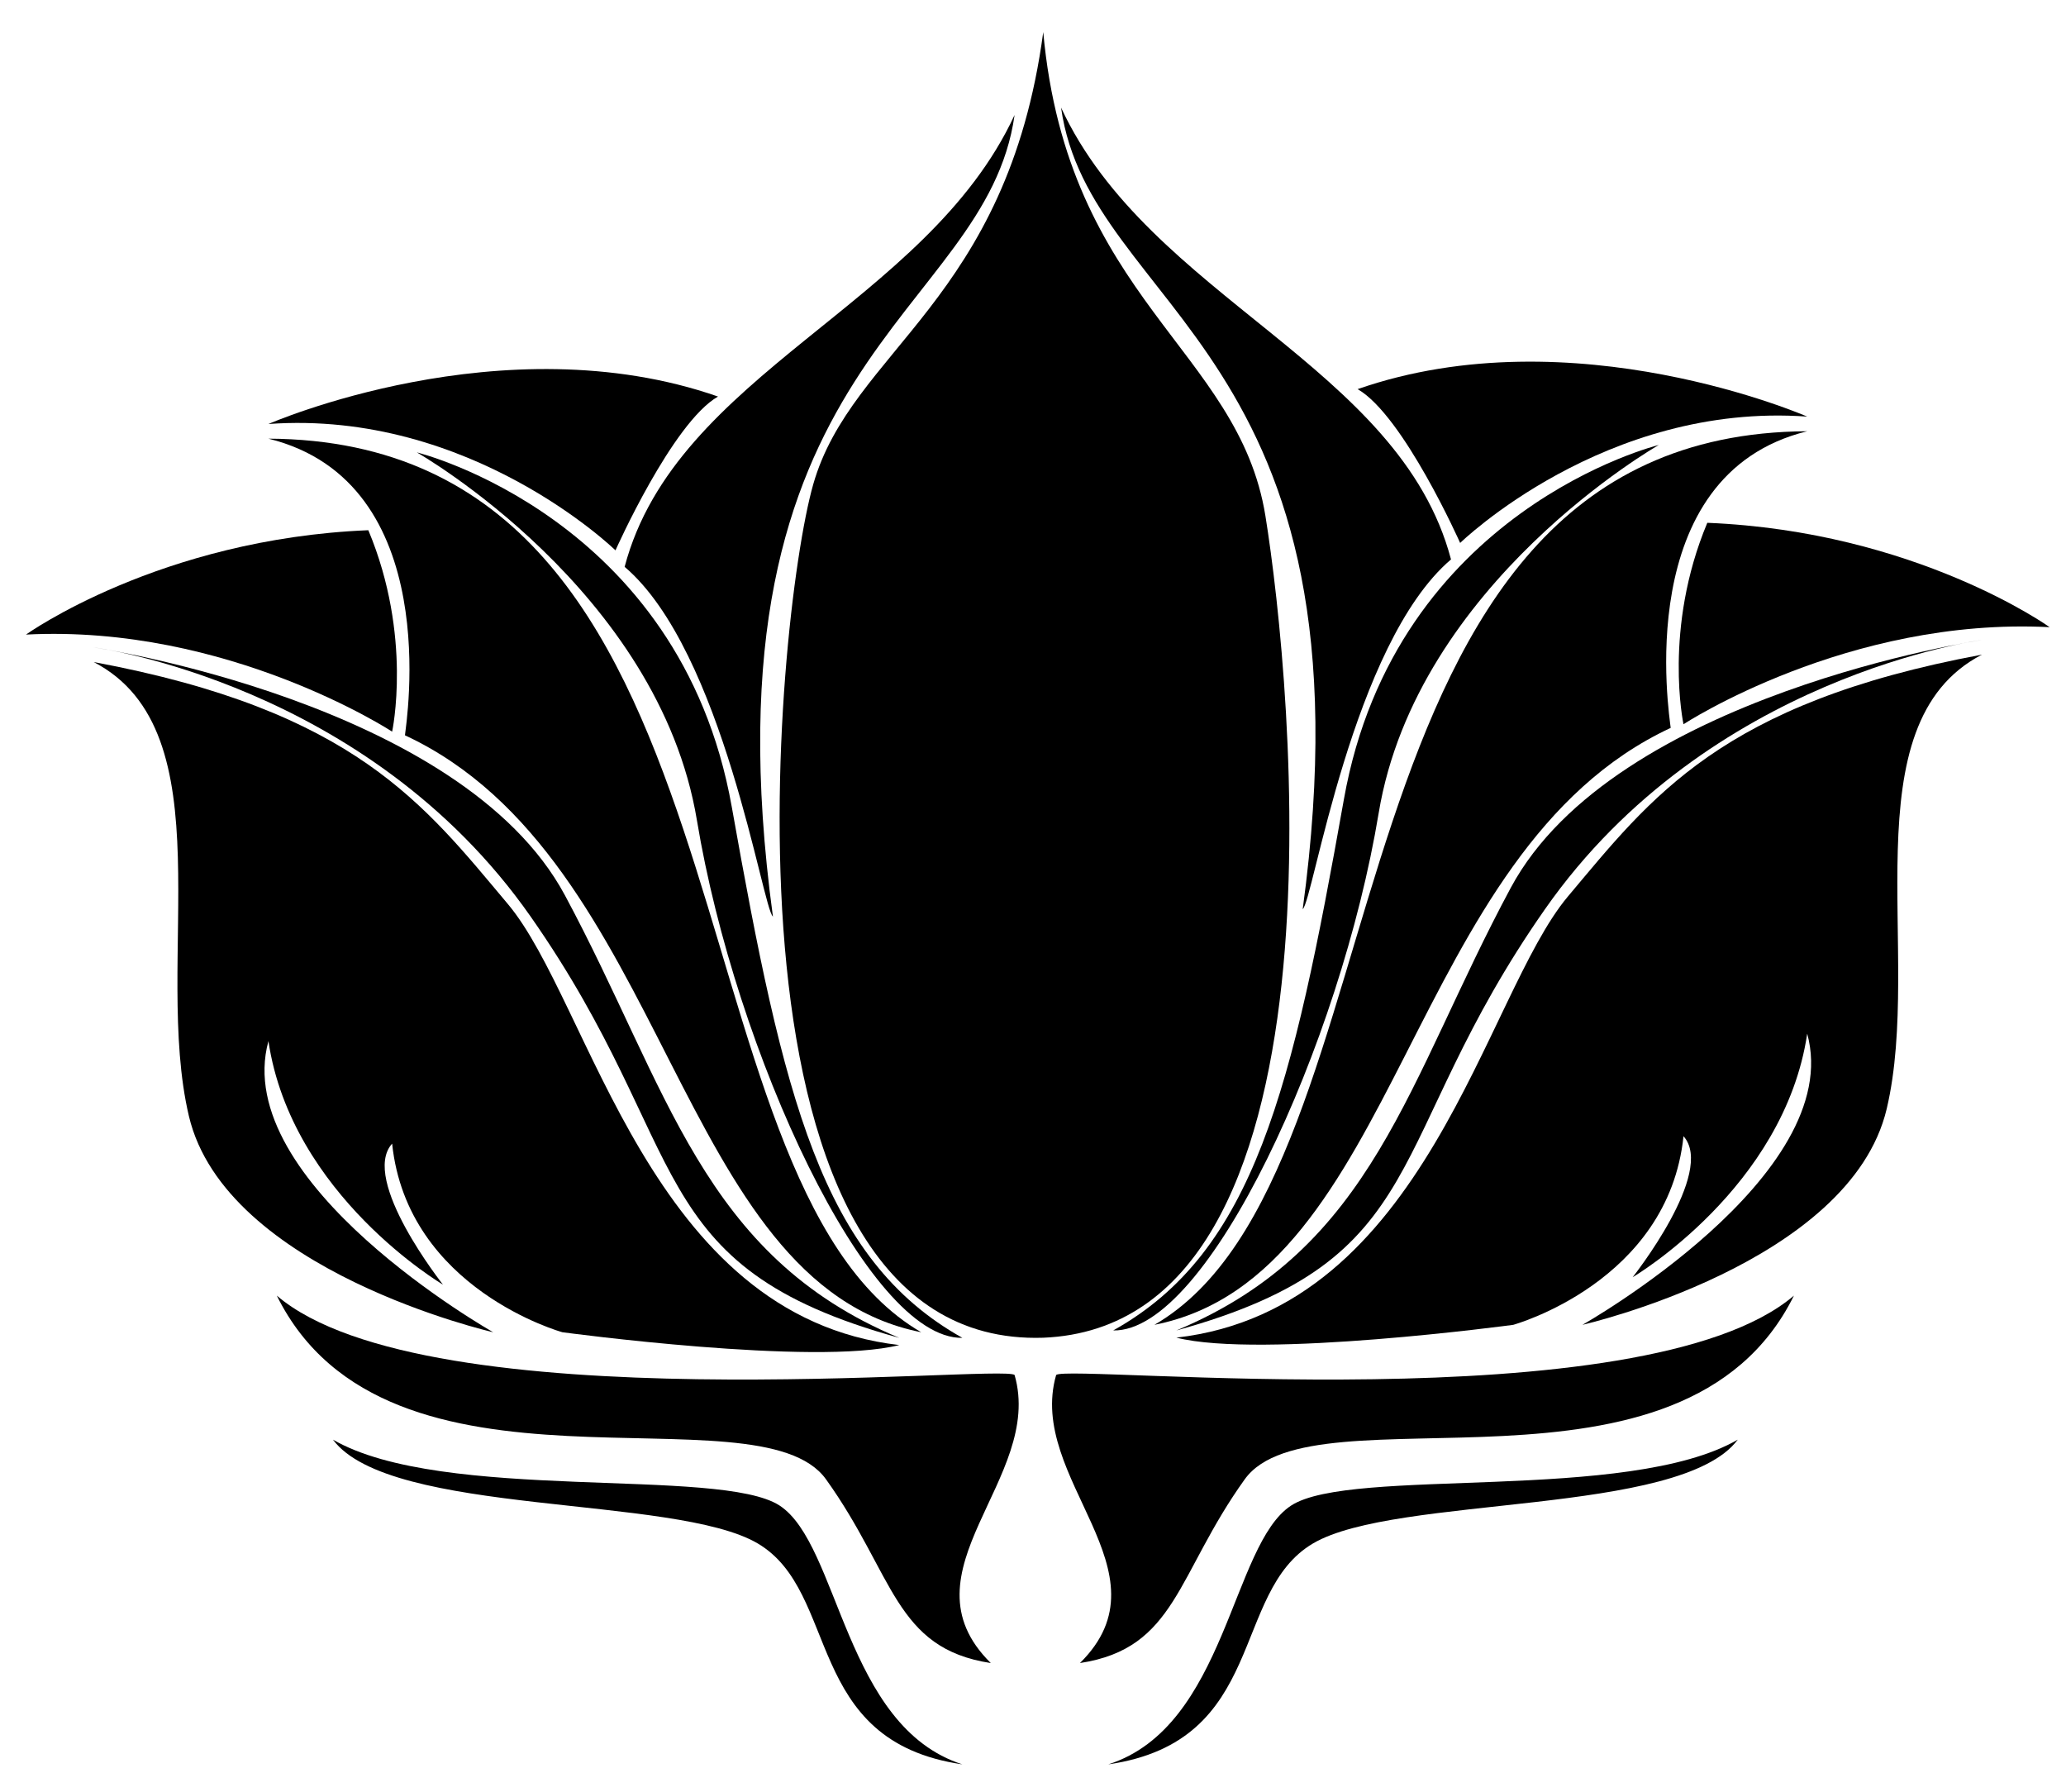
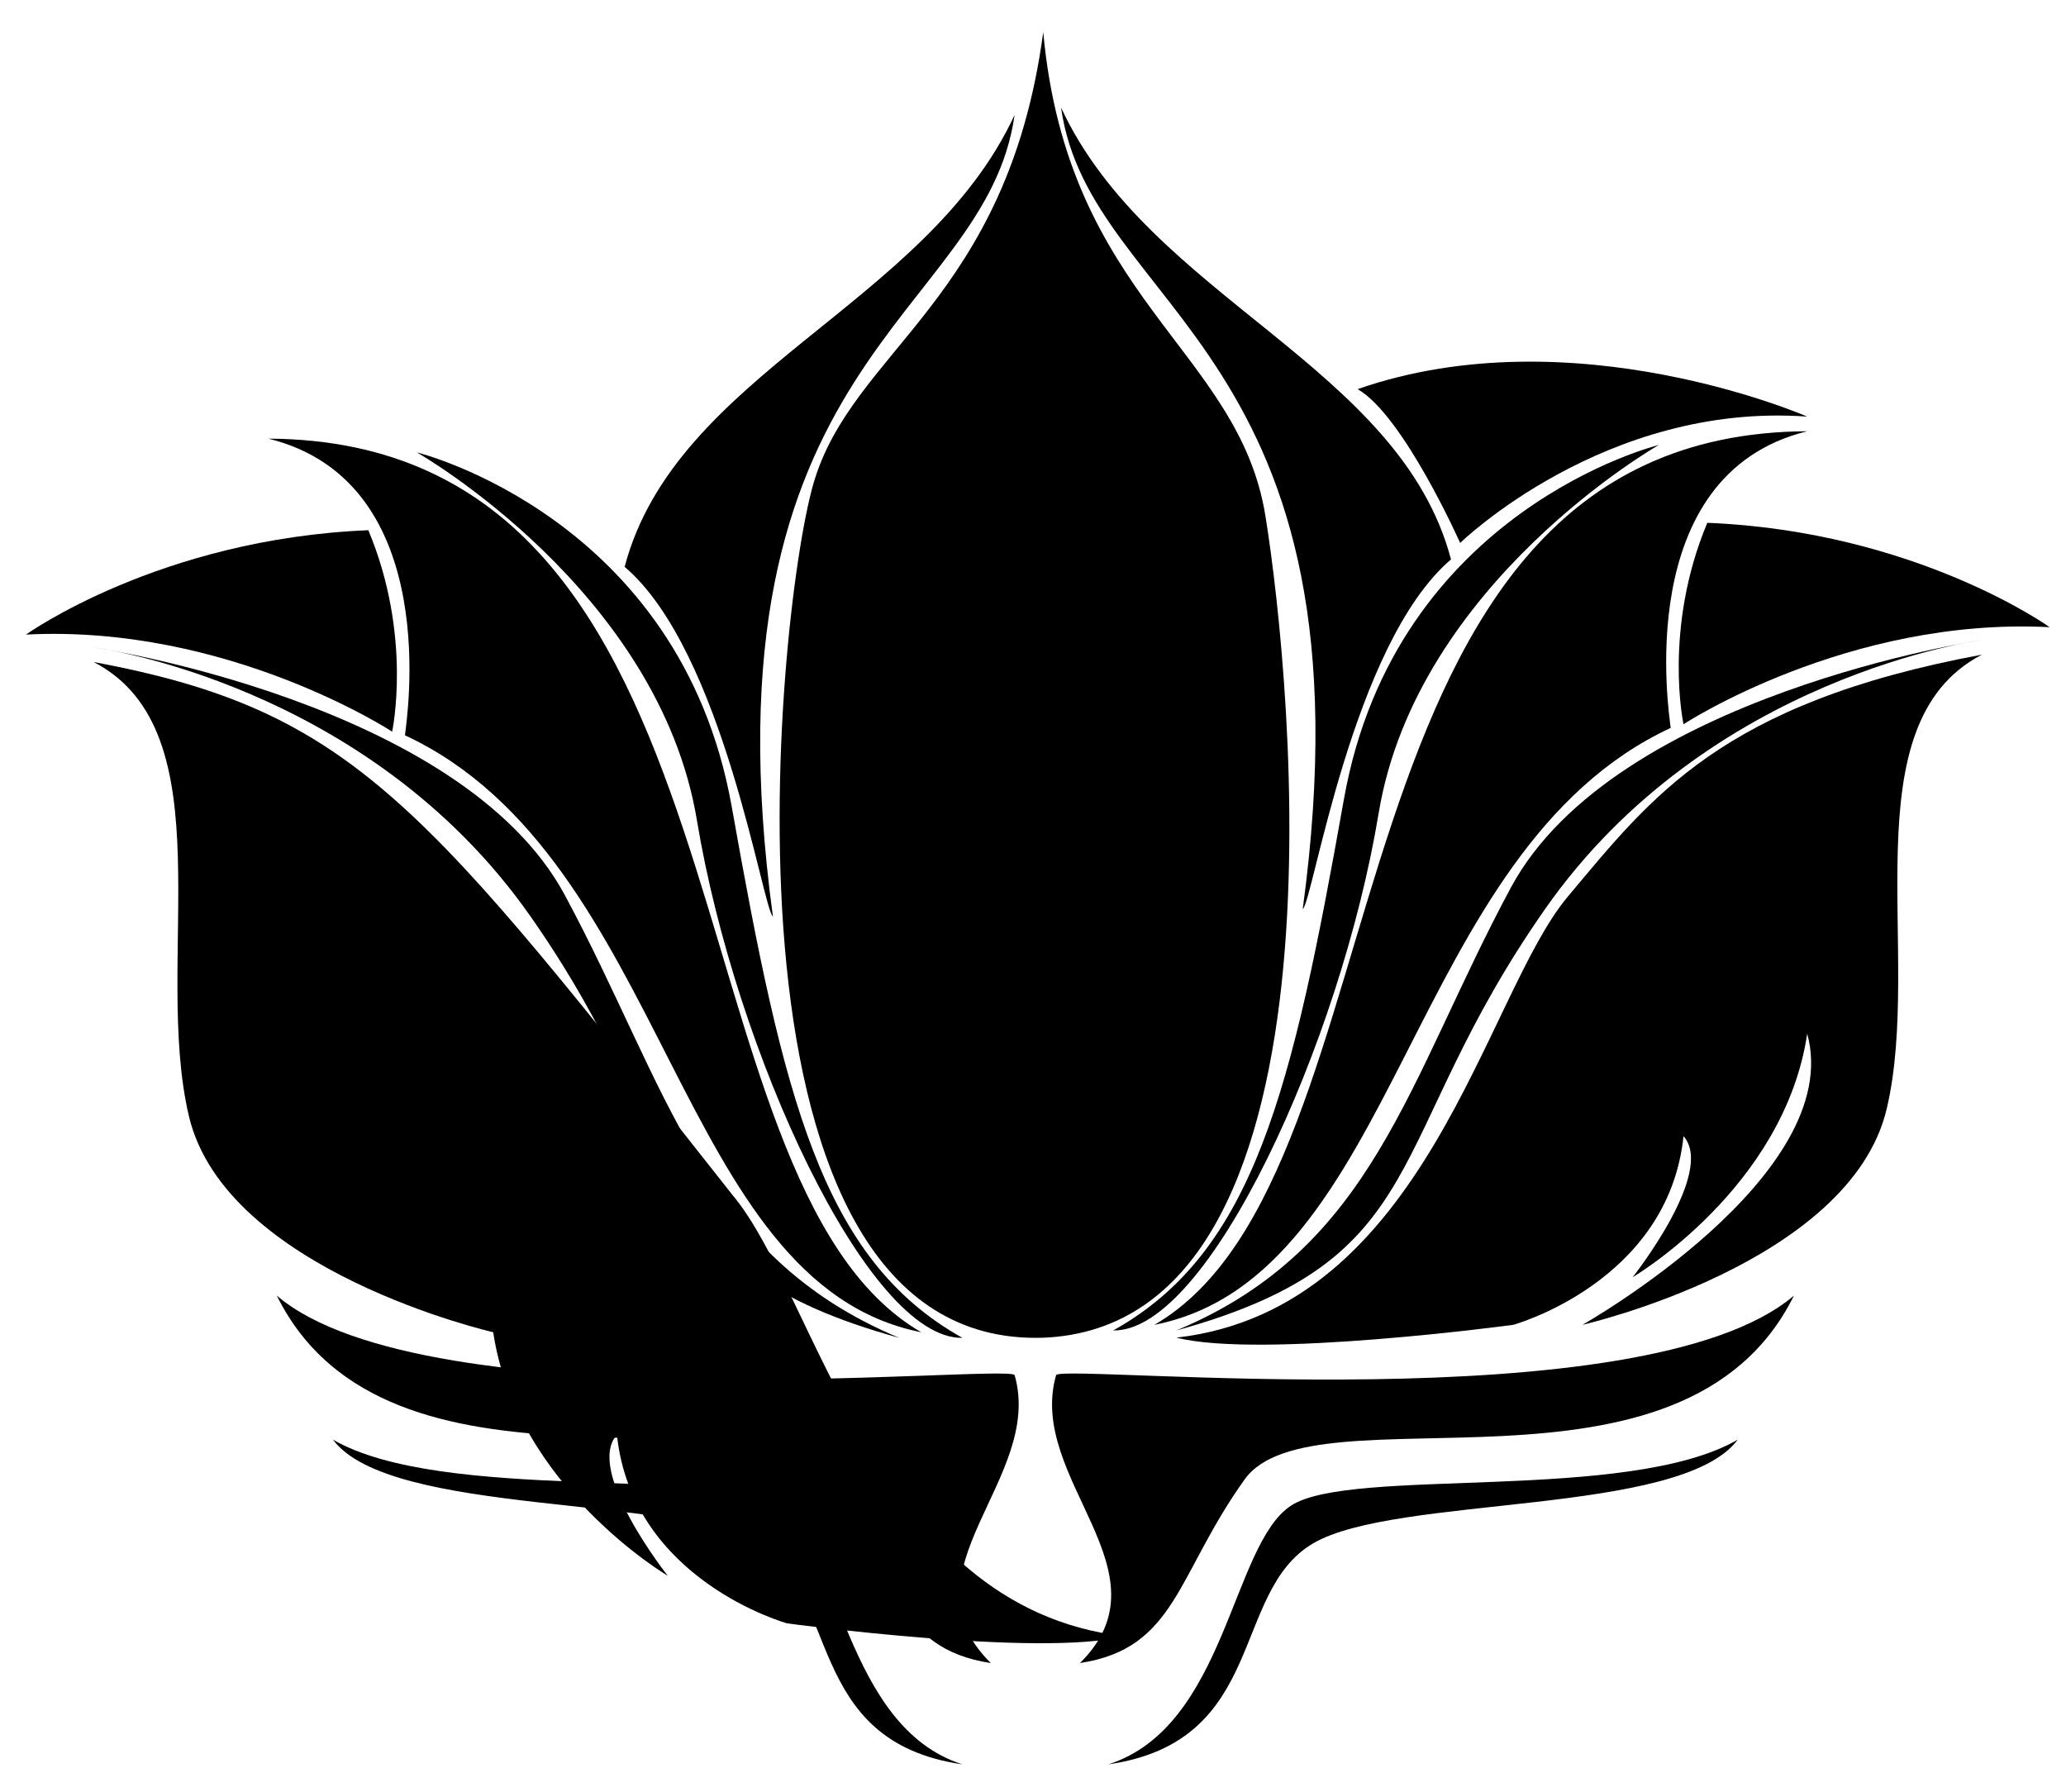
<svg xmlns="http://www.w3.org/2000/svg" version="1.1" id="Layer_1" x="0px" y="0px" width="821.591px" height="712.5px" viewBox="0 0 821.591 712.5" enable-background="new 0 0 821.591 712.5" xml:space="preserve">
  <path d="M403.472,45.719C368.283,121.5,268.786,148.195,248.4,225.367c39.314,33.489,54.845,135.9,58.972,139.055  C277.04,141.399,392.069,126.838,403.472,45.719z" />
-   <path d="M285.531,157.66c-85.665-29.849-178.786,10.921-178.786,10.921c80.501-5.825,138.016,50.234,138.016,50.234  S267.33,168.094,285.531,157.66z" />
  <path d="M106.745,174.404c70.371,17.294,54.777,113.087,54.292,117.941c105.321,49.02,107.265,217.925,205.305,237.34  C262.262,469.321,304.704,175.374,106.745,174.404z" />
  <path d="M146.476,210.806c-82.995,3.399-136.142,41.498-136.142,41.498c80.326-4.126,145.606,38.586,145.606,38.586  S164.156,252.975,146.476,210.806z" />
-   <path d="M37.271,263.225c53.296,27.663,23.297,118.915,37.858,180.552c14.561,61.638,121.009,85.908,121.009,85.908  s-104.857-59.213-89.393-115.758c9.154,61.396,69.416,96.828,69.416,96.828s-33.082-41.739-20.22-56.059  c6.067,57.998,67.708,74.988,67.708,74.988s100.468,13.59,133.958,5.096c-99.496-11.406-122.554-136.006-155.679-175.388  C168.803,320.011,141.174,282.546,37.271,263.225z" />
+   <path d="M37.271,263.225c53.296,27.663,23.297,118.915,37.858,180.552c14.561,61.638,121.009,85.908,121.009,85.908  c9.154,61.396,69.416,96.828,69.416,96.828s-33.082-41.739-20.22-56.059  c6.067,57.998,67.708,74.988,67.708,74.988s100.468,13.59,133.958,5.096c-99.496-11.406-122.554-136.006-155.679-175.388  C168.803,320.011,141.174,282.546,37.271,263.225z" />
  <path d="M414.868,12.767c-14.308,107.035-76.19,126.203-91.479,179.838c-15.289,53.635-43.461,343.631,91.479,339.264  c124.264-5.094,99.021-260.705,88.345-326.799C492.537,138.975,424.585,119.074,414.868,12.767z" />
  <path d="M165.769,179.865c0,0,104.718,25.6,125.223,140.875c20.503,115.273,35.554,179.827,91.731,211.178  c-37.642,0.747-90.395-114.111-105.565-205.718C261.989,234.592,165.769,179.865,165.769,179.865z" />
  <path d="M37.271,257.403c0,0,146.093,21.764,187.349,98.49c41.253,76.724,54.357,143.217,132.985,176.025  c-103.38-28.438-81.54-74.553-146.578-167.496C145.992,271.477,37.271,257.403,37.271,257.403z" />
  <path d="M421.952,42.776c35.189,75.781,134.687,102.476,155.071,179.647c-39.314,33.489-54.845,135.9-58.972,139.055  C548.384,138.455,433.355,123.895,421.952,42.776z" />
  <path d="M539.893,154.716c85.664-29.849,178.785,10.921,178.785,10.921c-80.5-5.825-138.016,50.234-138.016,50.234  S558.093,165.151,539.893,154.716z" />
  <path d="M718.678,171.461c-70.371,17.294-54.774,113.087-54.291,117.942c-105.321,49.019-107.266,217.924-205.307,237.339  C563.162,466.377,520.72,172.431,718.678,171.461z" />
  <path d="M678.948,207.863c82.995,3.399,136.142,41.498,136.142,41.498c-80.327-4.126-145.606,38.585-145.606,38.585  S661.27,250.032,678.948,207.863z" />
  <path d="M788.153,260.281c-53.296,27.663-23.298,118.914-37.857,180.552c-14.562,61.638-121.009,85.908-121.009,85.908  s104.855-59.213,89.392-115.758c-9.153,61.396-69.415,96.828-69.415,96.828s33.08-41.739,20.22-56.059  c-6.068,57.998-67.707,74.988-67.707,74.988s-100.469,13.591-133.958,5.096c99.496-11.406,122.555-136.006,155.679-175.388  C656.624,317.067,684.249,279.603,788.153,260.281z" />
  <path d="M659.654,176.921c0,0-104.717,25.601-125.222,140.875C513.929,433.07,498.878,497.624,442.7,528.973  c37.643,0.748,90.396-114.11,105.566-205.718C563.434,231.649,659.654,176.921,659.654,176.921z" />
  <path d="M788.153,254.459c0,0-146.093,21.764-187.35,98.49c-41.253,76.724-54.357,143.217-132.985,176.024  c103.38-28.438,81.54-74.553,146.579-167.495C679.431,268.534,788.153,254.459,788.153,254.459z" />
  <path d="M110.075,515.124c59.699,50.963,288.301,27.179,293.397,31.548c11.894,41.256-46.35,78.141-9.464,114.542  c-38.341-5.824-38.348-35.17-65.523-73.045C301.309,550.293,154.242,604.427,110.075,515.124z" />
  <path d="M132.402,572.394c43.683,25.239,153.84,10.676,177.632,26.209s25.731,87.851,72.689,102.897  c-63.458-9.223-48.414-68.436-81.417-87.851C268.302,594.235,155.214,602.972,132.402,572.394z" />
  <path d="M713.399,515.124c-59.7,50.963-288.303,27.179-293.398,31.548c-11.893,41.256,46.351,78.141,9.465,114.542  c38.341-5.824,38.345-35.17,65.523-73.045C522.165,550.293,669.23,604.427,713.399,515.124z" />
  <path d="M691.068,572.394c-43.682,25.239-153.84,10.676-177.628,26.209c-23.792,15.533-25.732,87.851-72.69,102.897  c63.459-9.223,48.411-68.436,81.415-87.851C555.17,594.235,668.257,602.972,691.068,572.394z" />
</svg>